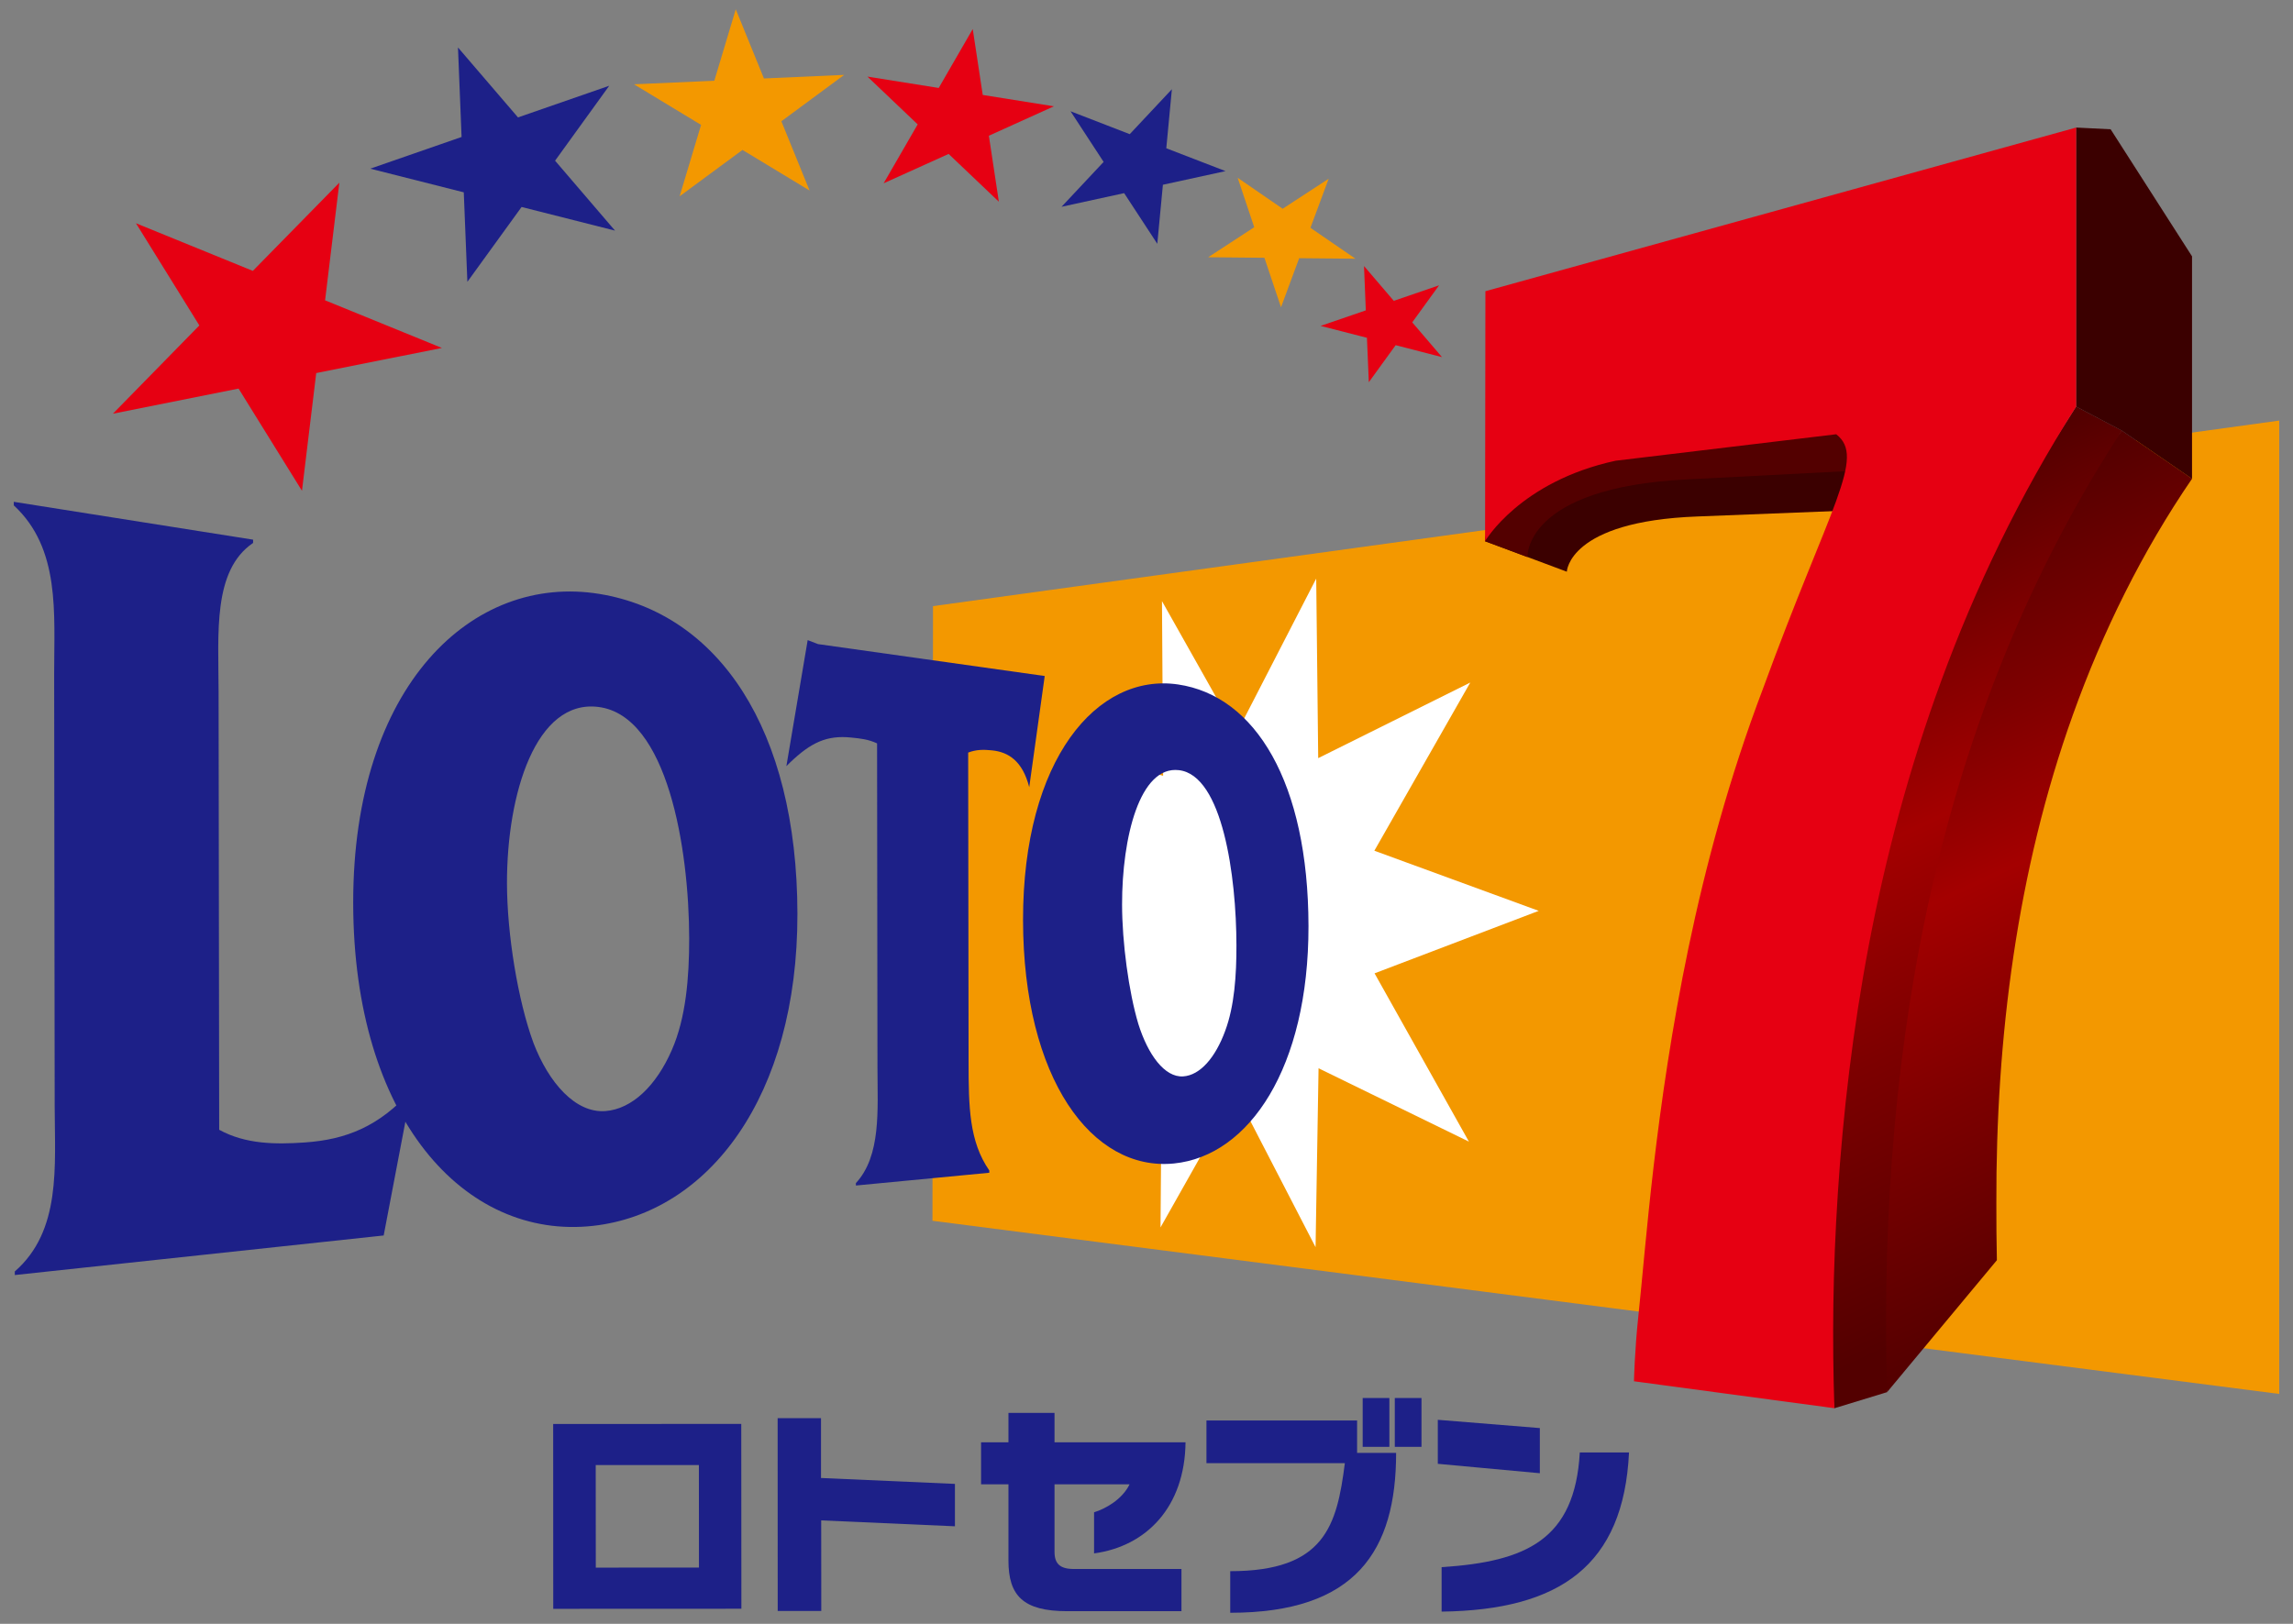
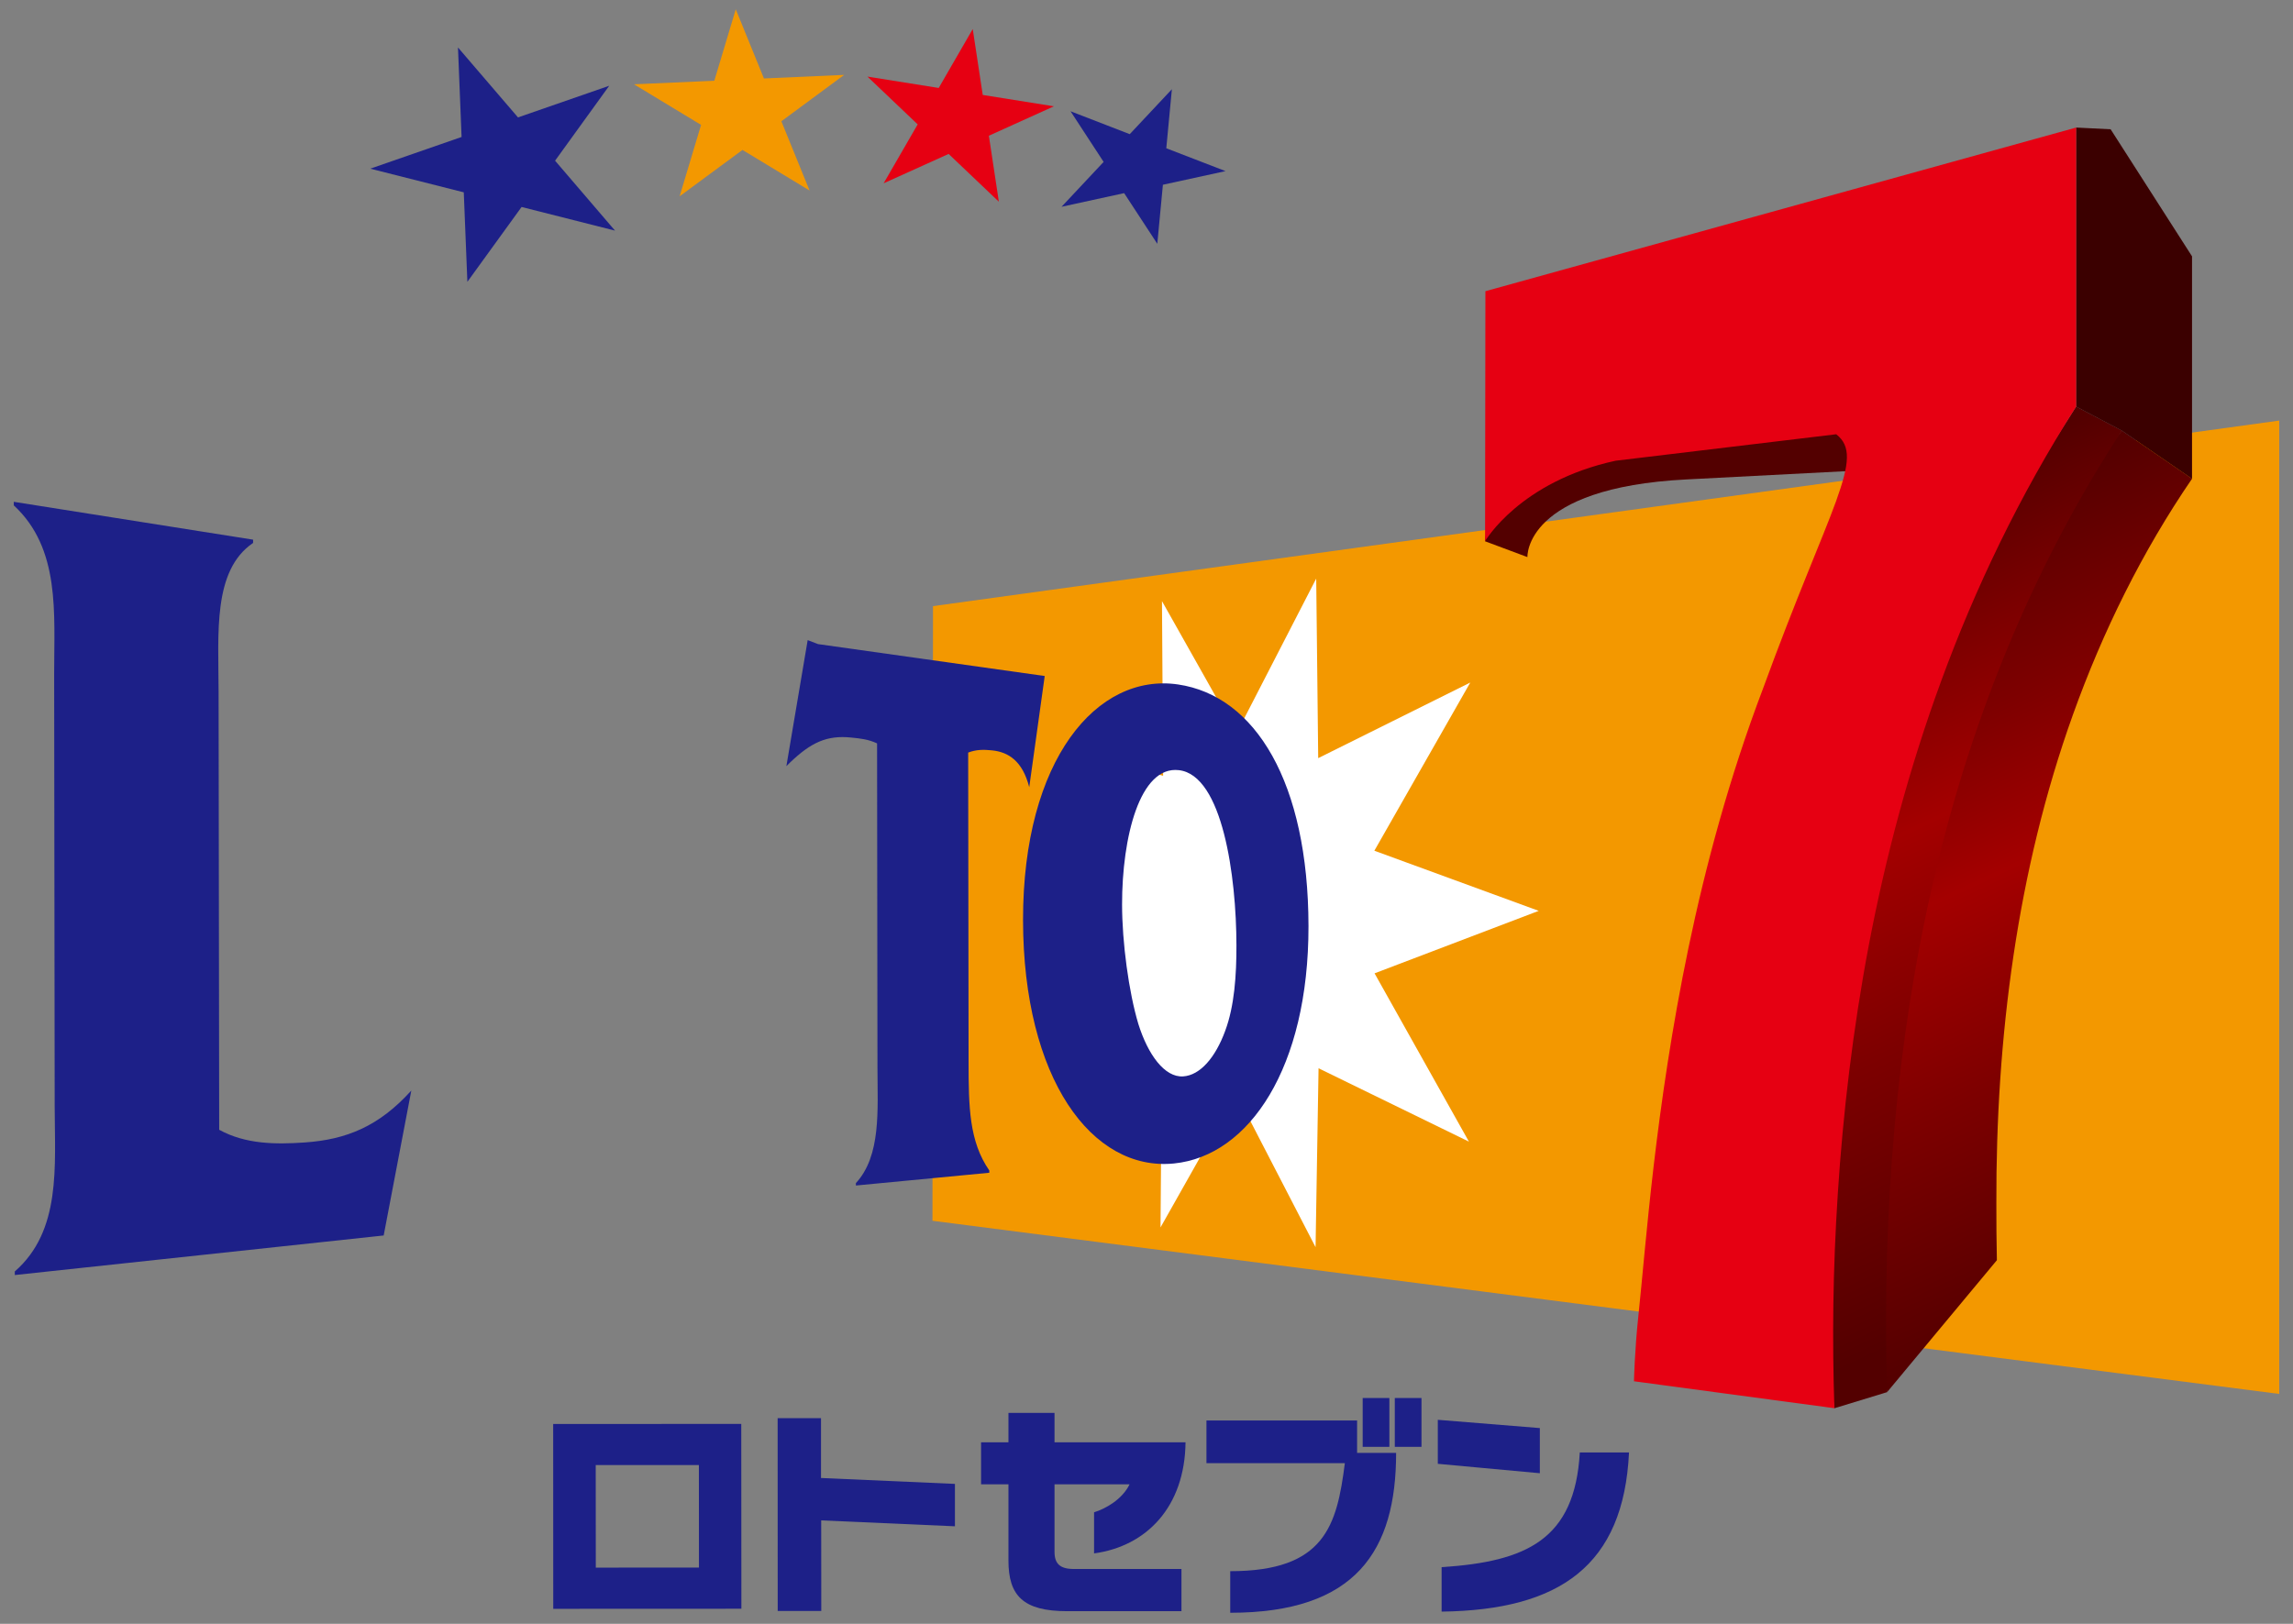
<svg xmlns="http://www.w3.org/2000/svg" width="144" height="102" viewBox="0 0 144 102" fill="none">
  <rect x="0" y="0" width="144" height="102" fill="#808080" stroke="none" />
  <path d="M143.135 87.558V26.418L58.592 38.073L58.559 76.682L143.135 87.558Z" fill="#F39800" />
  <path d="M72.88 77.099L72.947 68.675L66.794 68.021L70.357 60.586L64.628 57.345L70.42 54.163L67.351 47.225L73.043 48.728L72.972 37.759L77.652 46.065L82.658 36.342L82.783 47.622L92.332 42.874L86.309 53.437L96.632 57.214L86.322 61.139L92.248 71.71L82.805 67.102L82.617 78.34L77.627 68.684L72.88 77.099Z" fill="white" />
  <path d="M46.559 101.051L34.744 101.056L34.739 89.446L46.551 89.441L46.559 101.051ZM43.89 92.024H37.411L37.416 98.468L43.894 98.464L43.89 92.024Z" fill="#1D2088" />
  <path d="M48.84 101.193L48.836 89.082H51.559V92.838L59.97 93.209V95.872L51.571 95.501L51.576 101.193H48.84Z" fill="#1D2088" />
  <path d="M68.707 97.575V94.992C69.401 94.785 70.472 94.194 70.937 93.237H66.224V97.478C66.224 98.216 66.562 98.554 67.437 98.554H74.196V101.205H67.027C64.246 101.205 63.33 100.226 63.33 98.023V93.237H61.611V90.596H63.33V88.752H66.224V90.596H74.451C74.408 94.646 72.007 97.128 68.707 97.575Z" fill="#1D2088" />
  <path d="M87.676 91.26C87.676 97.417 85.151 101.304 77.258 101.304V98.692C83.197 98.692 83.958 95.831 84.456 91.906H75.765V89.227H85.225V91.261H87.676V91.26Z" fill="#1D2088" />
  <path d="M90.294 91.948V89.184L96.702 89.703V92.539L90.294 91.948ZM90.533 101.232V98.439C95.865 98.093 98.902 96.709 99.211 91.235H102.302C101.963 98.341 97.956 101.135 90.533 101.232Z" fill="#1D2088" />
  <path d="M89.269 87.814H87.593V90.882H89.269V87.814Z" fill="#1D2088" />
  <path d="M87.252 87.814H85.576V90.882H87.252V87.814Z" fill="#1D2088" />
-   <path d="M90.558 22.433L87.647 21.682L85.962 24.008L85.844 21.218L82.934 20.471L85.773 19.496L85.66 16.711L87.53 18.897L90.374 17.922L88.688 20.248L90.558 22.433Z" fill="#E60012" />
-   <path d="M83.441 11.226L82.296 14.31L85.122 16.251L81.588 16.218L80.447 19.302L79.405 16.192L75.875 16.158L78.765 14.272L77.724 11.166L80.551 13.112L83.441 11.226Z" fill="#F39800" />
  <path d="M73.594 5.604L73.243 9.313L76.962 10.748L73.03 11.605L72.678 15.314L70.596 12.132L66.664 12.989L69.307 10.17L67.229 6.988L70.947 8.427L73.594 5.604Z" fill="#1D2088" />
  <path d="M61.088 1.824L61.716 5.964L66.187 6.677L62.101 8.526L62.728 12.67L59.574 9.669L55.492 11.513L57.63 7.813L54.476 4.812L58.951 5.525L61.088 1.824Z" fill="#E60012" />
  <path d="M46.206 0.582L47.975 4.928L53.014 4.704L49.07 7.617L50.84 11.968L46.628 9.418L42.68 12.33L44.027 7.845L39.815 5.295L44.859 5.072L46.206 0.582Z" fill="#F39800" />
  <path d="M28.761 2.982L32.53 7.375L38.259 5.387L34.859 10.093L38.623 14.486L32.755 13.001L29.351 17.702L29.125 12.081L23.253 10.595L28.987 8.604L28.761 2.982Z" fill="#1D2088" />
-   <path d="M18.964 30.828L14.982 24.409L7.09 25.987L12.519 20.442L8.538 14.023L15.878 17.015L21.311 11.475L20.415 18.864L27.751 21.856L19.859 23.434L18.964 30.828Z" fill="#E60012" />
  <path d="M24.095 77.605L0.929 80.09V79.866C3.857 77.309 3.442 73.275 3.434 69.498L3.401 42.316C3.397 38.536 3.802 34.455 0.866 31.745V31.521L15.894 33.898V34.104C13.347 35.831 13.723 39.789 13.727 43.422L13.765 70.966C15.434 71.882 17.32 71.886 19.114 71.764C21.782 71.583 23.811 70.734 25.831 68.502L24.095 77.605Z" fill="#1D2088" />
-   <path d="M43.281 58.958C43.281 61.393 43.081 63.933 42.185 65.968C41.215 68.188 39.701 69.665 38.016 69.791C36.151 69.93 34.465 68.031 33.499 65.504C32.516 62.832 31.842 58.646 31.838 55.485C31.83 49.873 33.645 43.897 37.594 44.408C41.918 44.969 43.273 53.291 43.281 58.958ZM50.078 57.397C50.061 45.771 45.097 38.534 37.656 37.309C29.684 35.997 22.164 43.057 22.181 56.726C22.198 70.2 29.153 77.91 37.259 76.999C44.507 76.181 50.095 68.867 50.078 57.397Z" fill="#1D2088" />
  <path d="M64.636 49.446C64.214 47.8 63.332 47.239 62.299 47.133C61.771 47.078 61.303 47.078 60.801 47.272L60.827 66.748C60.831 69.516 60.86 71.698 62.127 73.521V73.665L53.75 74.467V74.315C55.34 72.598 55.11 69.728 55.105 67.099L55.08 46.695C54.528 46.437 54.039 46.387 53.449 46.328C51.914 46.172 50.931 46.644 49.626 47.885L49.384 48.126L50.722 40.209L51.371 40.458L65.608 42.463L64.636 49.446Z" fill="#1D2088" />
  <path d="M77.648 59.384C77.652 61.249 77.522 63.194 76.945 64.743C76.33 66.43 75.368 67.541 74.306 67.612C73.135 67.692 72.089 66.236 71.491 64.329C70.884 62.316 70.466 59.181 70.466 56.813C70.462 52.606 71.575 48.082 74.038 48.377C76.774 48.694 77.644 55.041 77.648 59.384ZM82.173 58.172C82.16 49.162 78.844 43.706 73.98 42.993C68.902 42.25 64.235 47.698 64.247 57.797C64.26 67.752 68.576 73.597 73.729 73.082C78.455 72.605 82.182 67.055 82.173 58.172Z" fill="#1D2088" />
-   <path d="M116.656 29.488L93.887 29.522L93.264 33.995L94.242 34.358L98.396 35.911C98.396 35.911 98.488 32.742 106.594 32.442L124.009 31.754L116.656 29.488Z" fill="#3B0000" />
  <path d="M115.626 27.068L117.938 29.491L105.906 30.115C95.713 30.634 95.922 34.968 95.922 34.993L93.258 33.998L93.881 29.525L115.626 27.068Z" fill="#530000" />
  <path d="M125.371 75.601C125.338 65.224 126.668 54.695 130.177 44.9C132.051 39.671 134.526 34.65 137.659 30.071L133.255 27.049C127.346 34.476 123.753 44.106 121.36 53.475C118.888 63.147 117.939 73.216 117.939 83.184C117.939 84.602 118.516 87.438 118.516 87.438L125.404 79.158C125.376 77.977 125.371 76.787 125.371 75.601Z" fill="url(#paint0_linear_2366:110946)" />
  <path d="M118.452 84.478C118.351 74.05 119.325 63.538 121.881 53.419C124.236 44.08 127.987 35.103 133.257 27.048L130.38 25.537C127.807 29.639 124.867 33.888 122.972 38.353C121.149 42.649 119.677 47.076 118.455 51.583C115.967 60.757 114.791 70.324 114.516 79.824C114.432 82.693 115.197 88.458 115.197 88.458L118.514 87.445C118.485 86.453 118.452 85.466 118.452 84.478Z" fill="url(#paint1_linear_2366:110946)" />
  <path d="M137.659 16.101L132.548 8.121L130.378 8.012V25.537L133.256 27.052L137.659 30.074V16.101Z" fill="#3B0000" />
  <path d="M130.381 8.012L93.283 18.292L93.262 33.995C93.262 33.995 95.437 30.243 101.464 28.939C101.464 28.939 101.464 28.939 101.468 28.939L115.316 27.277C115.784 27.648 115.997 28.096 115.985 28.754C115.977 29.413 115.738 30.277 115.307 31.476C114.876 32.666 114.249 34.177 113.463 36.13C112.685 38.059 111.756 40.41 110.707 43.279C108.603 48.825 107.114 54.37 106.039 59.523C104.99 64.557 104.316 69.271 103.847 73.263C103.387 77.2 103.124 80.47 102.889 82.661C102.655 84.83 102.613 86.763 102.613 86.763L115.199 88.455C115.061 84.175 115.094 79.875 115.416 74.951C115.738 69.958 116.353 64.696 117.365 59.345C118.407 53.88 119.883 48.275 121.928 42.714C124.04 36.957 126.796 31.172 130.381 25.538V8.012Z" fill="#E60012" />
  <defs>
    <linearGradient id="paint0_linear_2366:110946" x1="116.975" y1="34.709" x2="137.567" y2="78.475" gradientUnits="userSpaceOnUse">
      <stop stop-color="#530000" />
      <stop offset="0.25" stop-color="#7D0000" />
      <stop offset="0.451" stop-color="#A40000" />
      <stop offset="0.7" stop-color="#7D0000" />
      <stop offset="1" stop-color="#530000" />
    </linearGradient>
    <linearGradient id="paint1_linear_2366:110946" x1="113.263" y1="34.027" x2="133.755" y2="77.581" gradientUnits="userSpaceOnUse">
      <stop offset="0.005" stop-color="#530000" />
      <stop offset="0.2" stop-color="#7D0000" />
      <stop offset="0.4" stop-color="#A40000" />
      <stop offset="0.65" stop-color="#7D0000" />
      <stop offset="1" stop-color="#530000" />
    </linearGradient>
  </defs>
</svg>